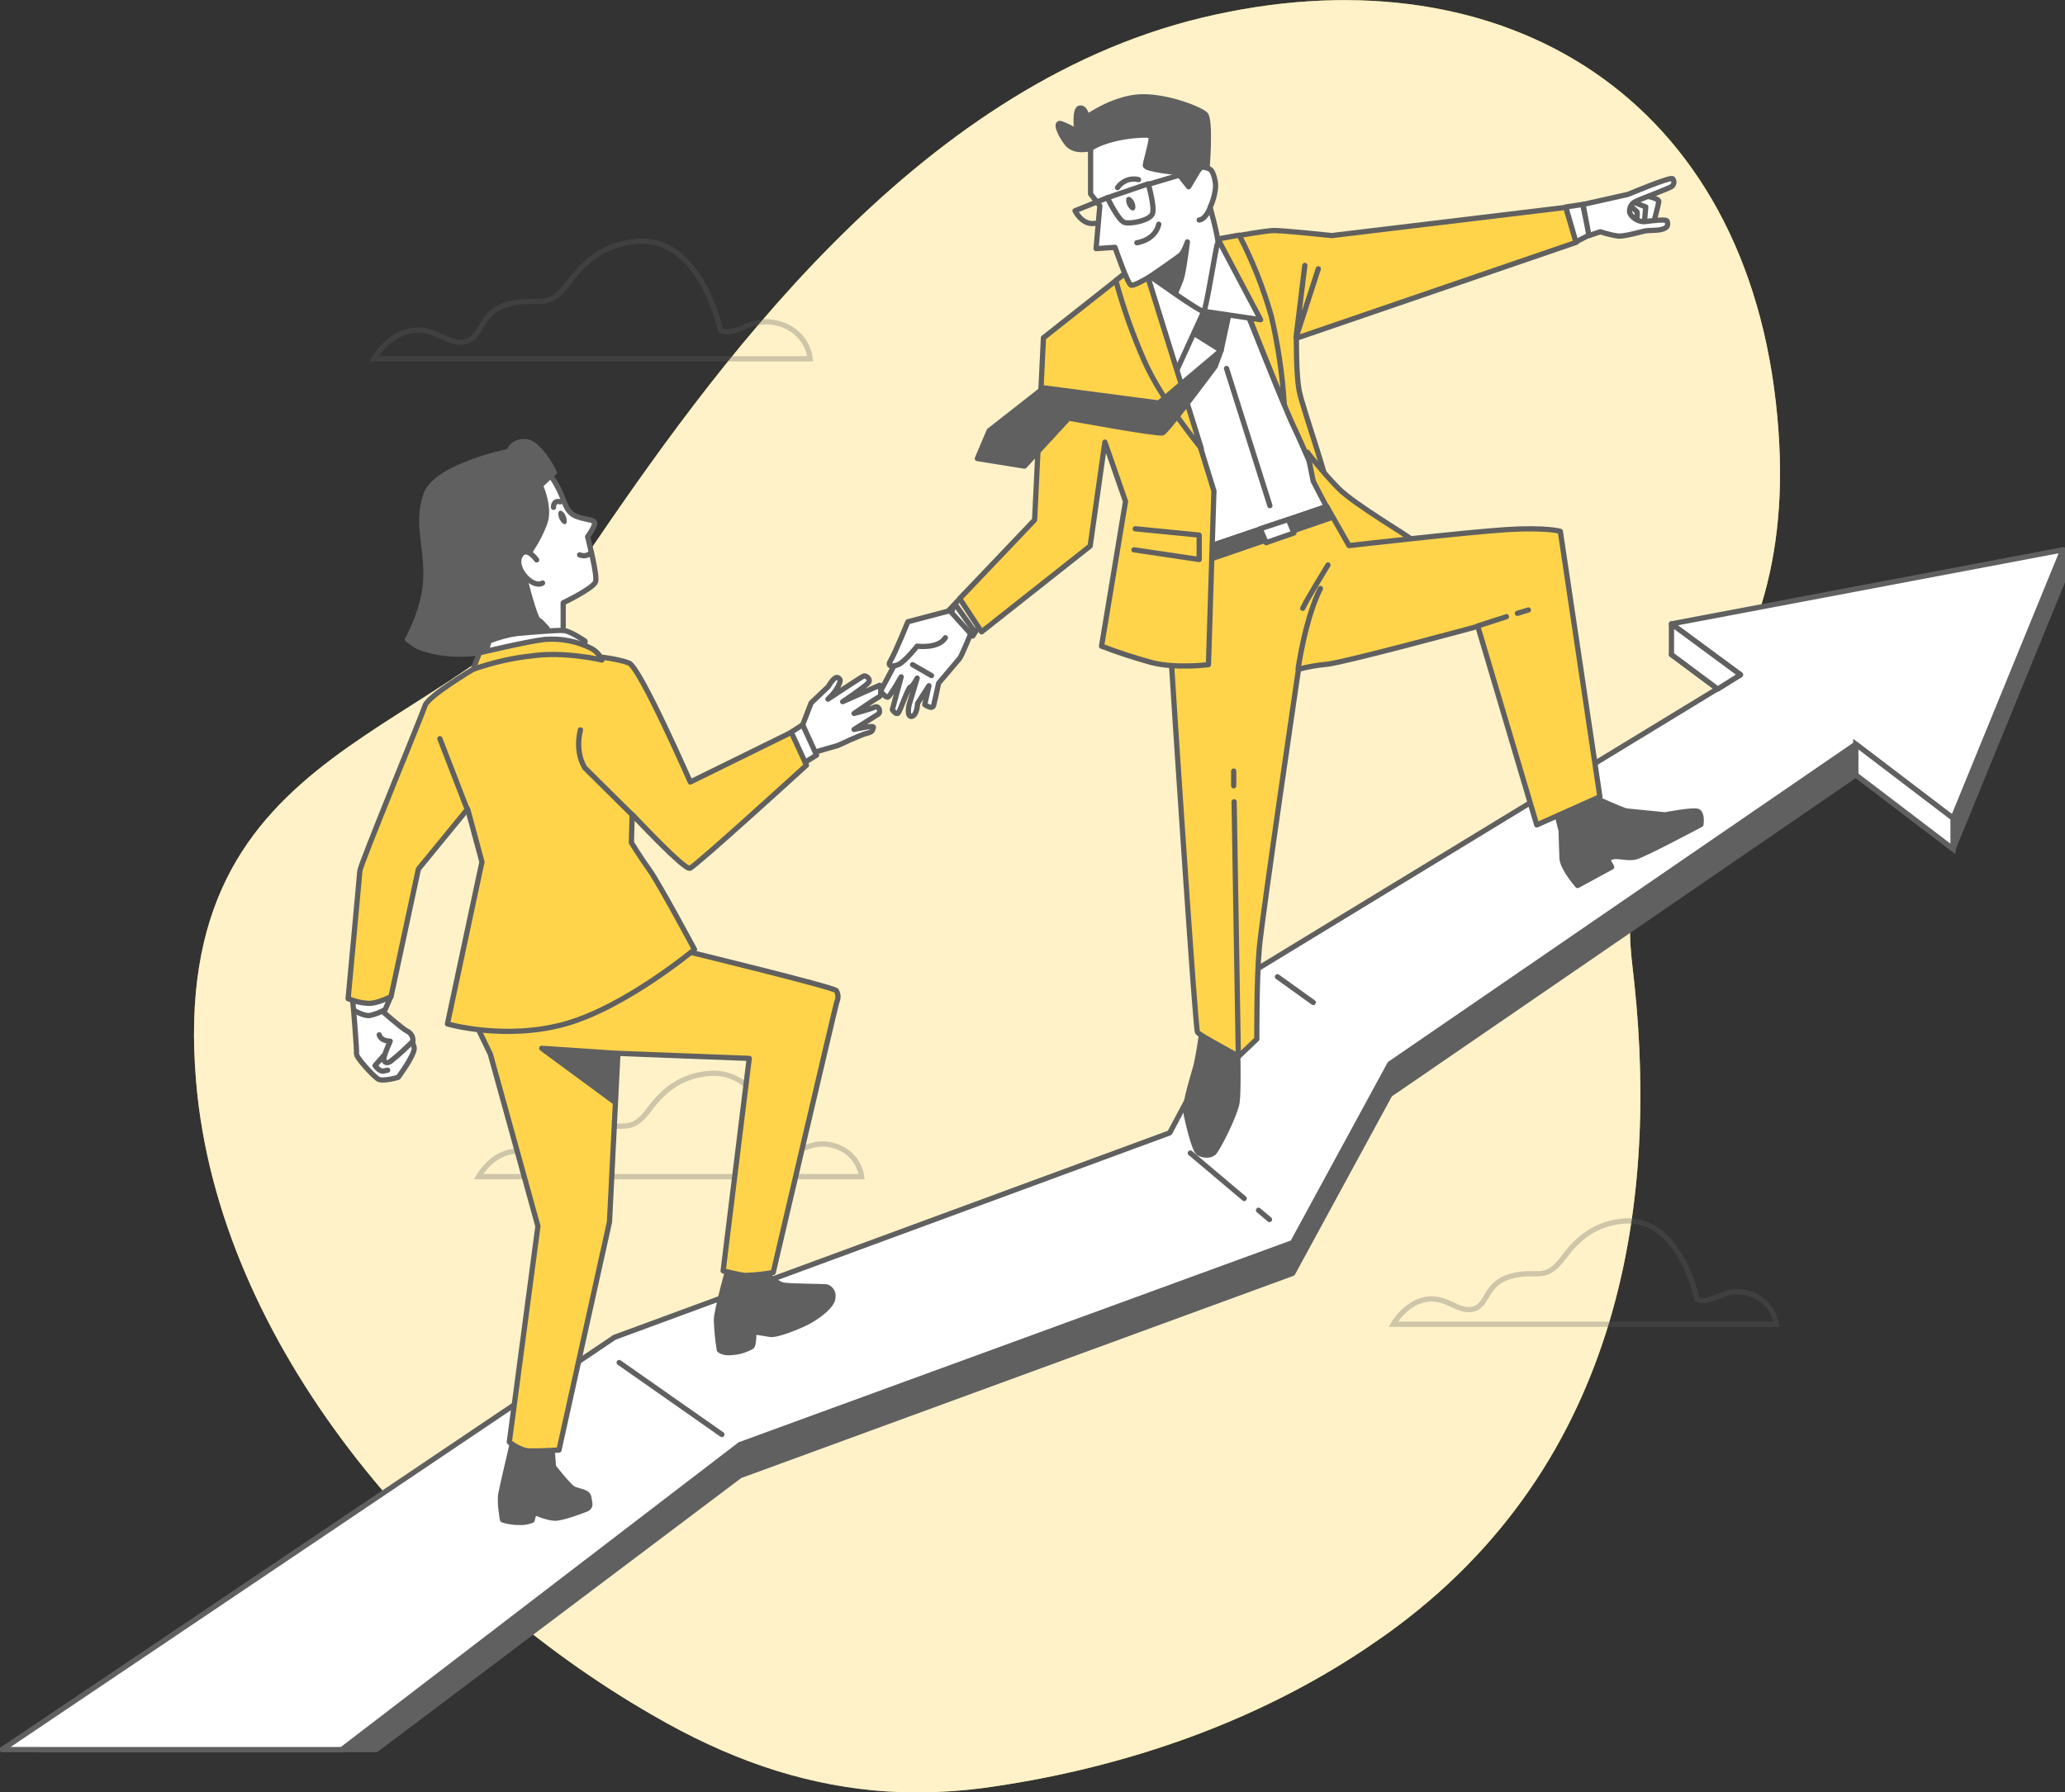
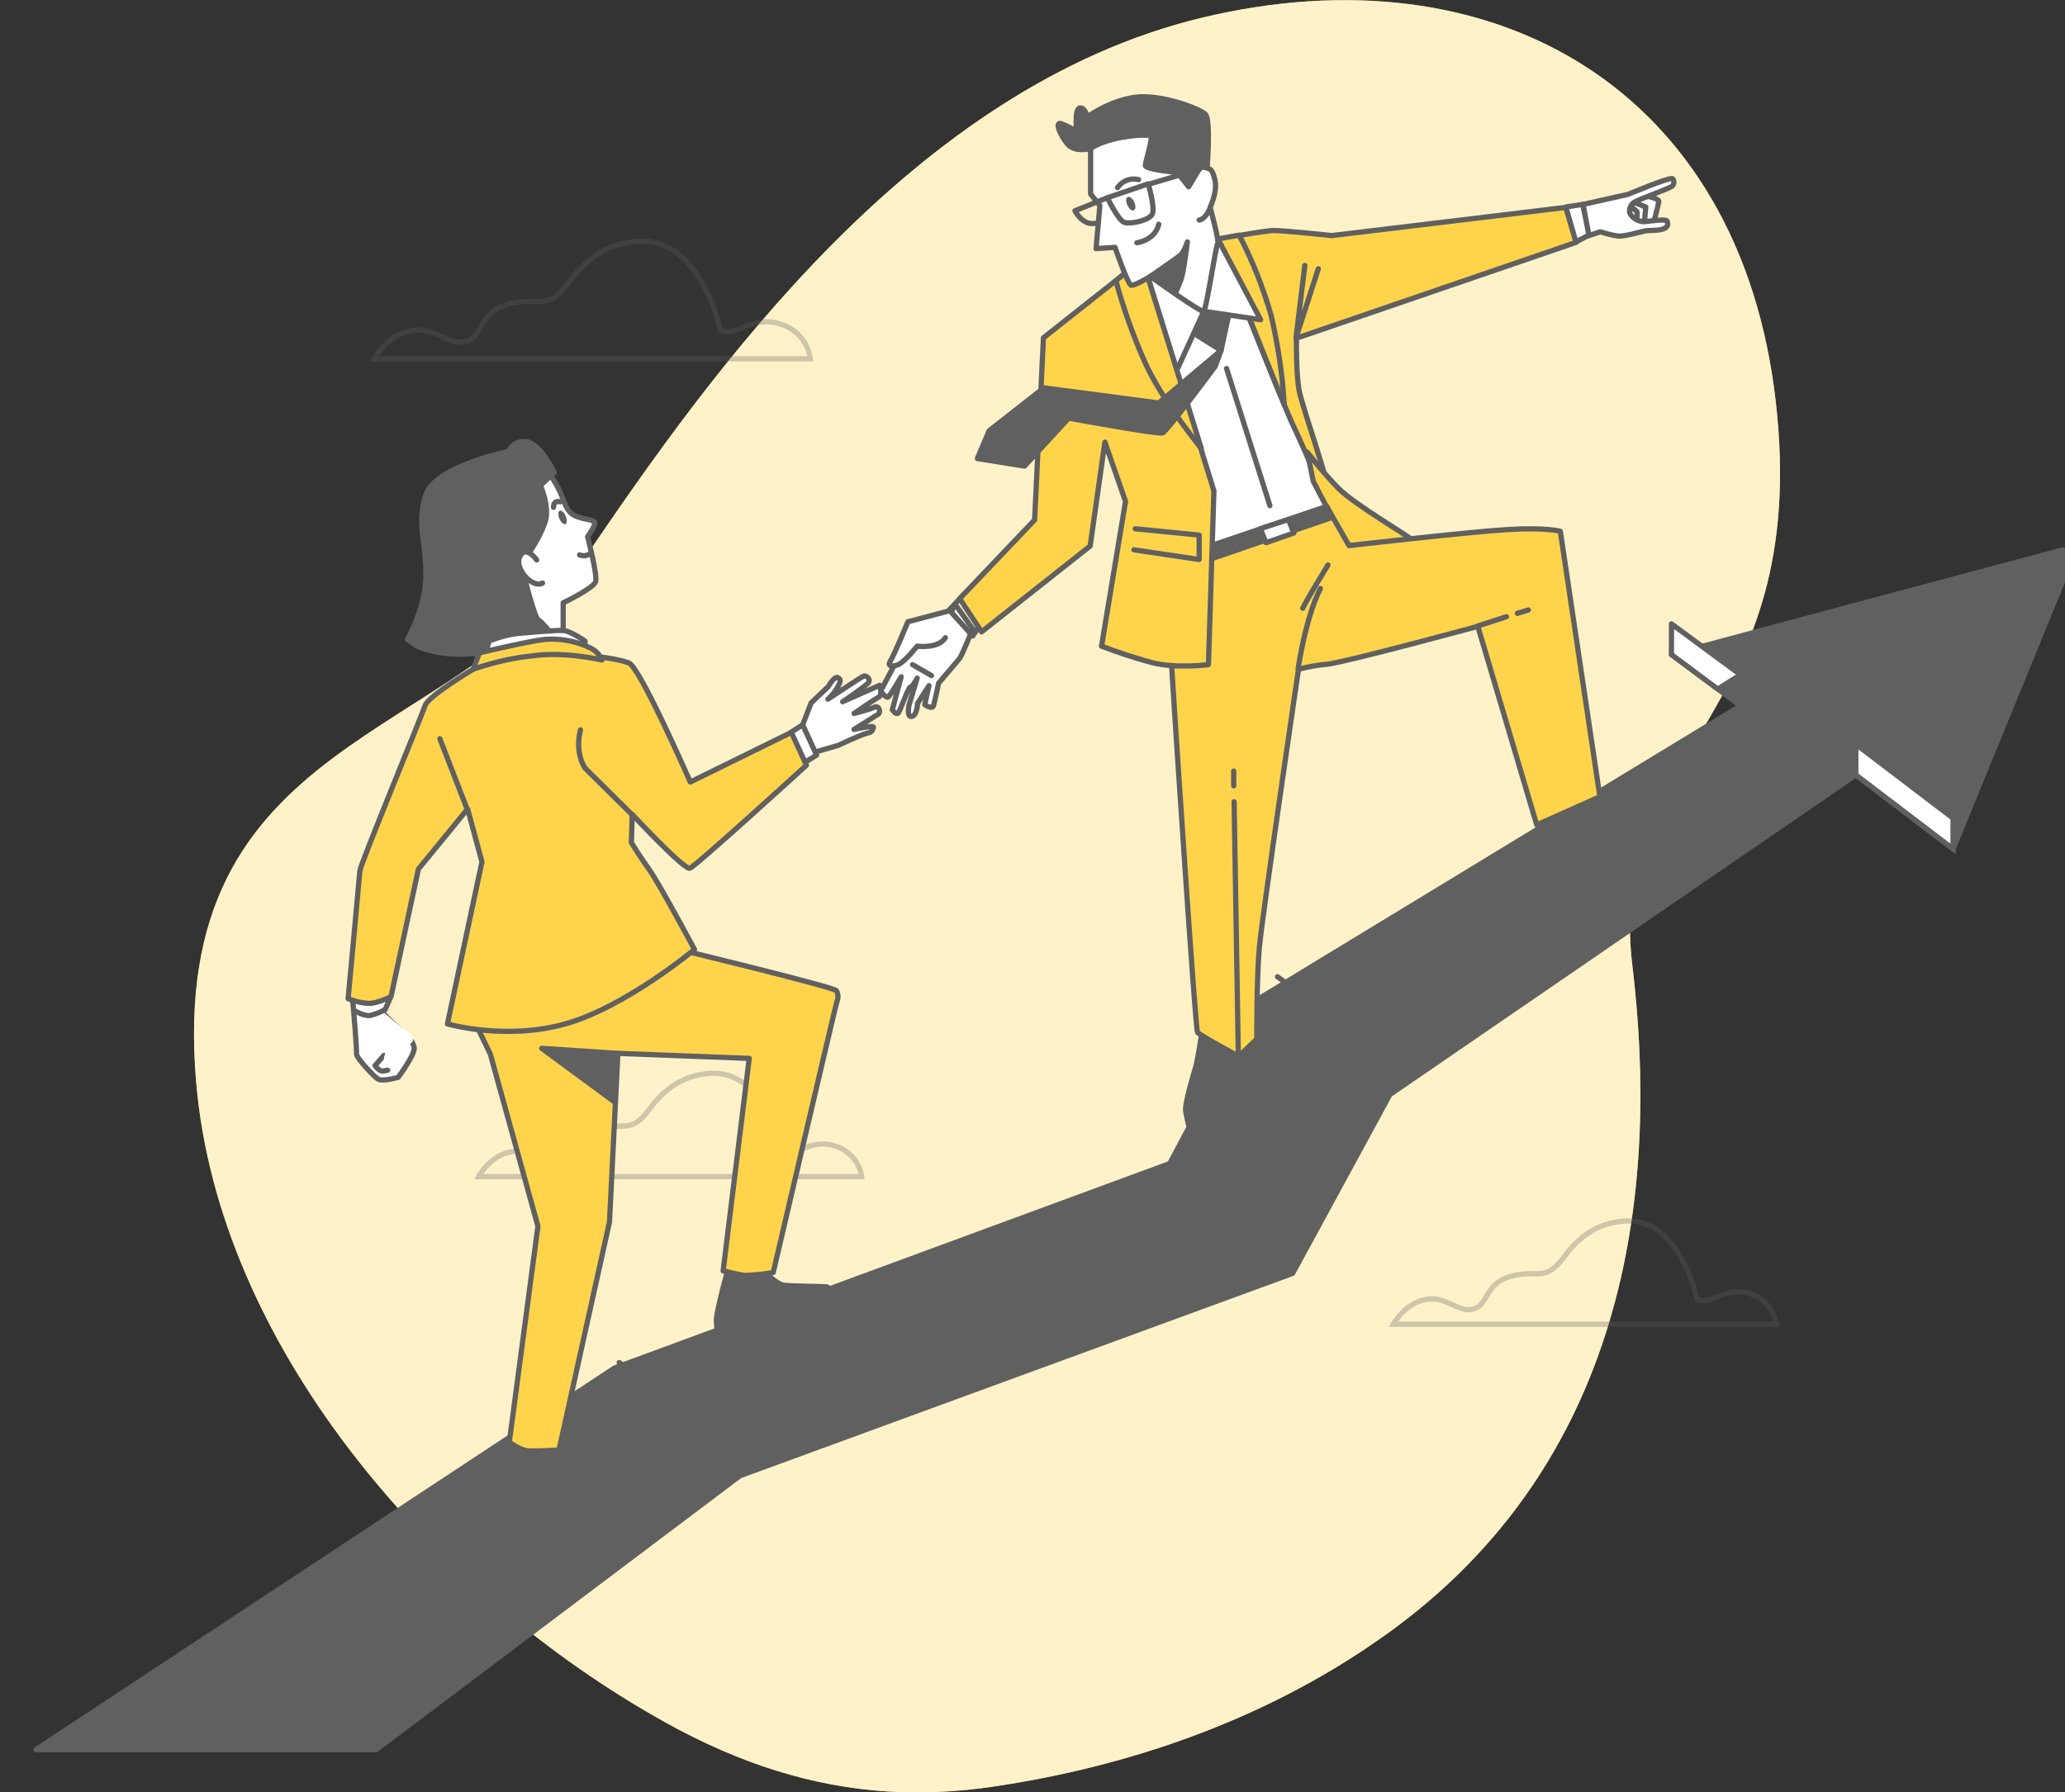
<svg xmlns="http://www.w3.org/2000/svg" width="394" height="342" viewBox="0 0 394 342" fill="none">
  <rect x="0" y="0" width="394" height="342" fill="#333333" stroke="none" />
  <g clip-path="url(#clip0_546_5328)">
    <path d="M166.643 341.679C174.513 342.401 182.384 342.08 190.093 340.876C215.23 337.103 239.645 328.593 260.445 314.704C262.453 313.339 264.46 311.975 266.388 310.53C311.361 277.052 316.421 225.351 311.442 184.166C306.462 142.982 345.654 136.961 338.827 76.749C332.001 16.538 284.538 -9.875 229.365 3.372C174.192 16.618 135.643 71.049 111.55 106.534C87.457 142.018 31.722 139.851 37.424 206.485C41.681 256.5 81.755 302.742 124.48 327.308C138.695 335.577 152.348 340.314 166.643 341.679Z" fill="#FFD44B" />
    <path opacity="0.7" d="M166.643 341.679C174.513 342.401 182.384 342.08 190.093 340.876C215.23 337.103 239.645 328.593 260.445 314.704C262.453 313.339 264.46 311.975 266.388 310.53C311.361 277.052 316.421 225.351 311.442 184.166C306.462 142.982 345.654 136.961 338.827 76.749C332.001 16.538 284.538 -9.875 229.365 3.372C174.192 16.618 135.643 71.049 111.55 106.534C87.457 142.018 31.722 139.851 37.424 206.485C41.681 256.5 81.755 302.742 124.48 327.308C138.695 335.577 152.348 340.314 166.643 341.679Z" fill="white" />
    <path opacity="0.3" d="M137.49 63.101C137.49 63.101 133.716 44.797 121.268 46.082C115.566 46.644 111.791 49.453 108.499 53.949C104.322 59.649 102.797 56.358 96.693 58.124C91.312 59.81 92.115 64.386 88.823 65.189C85.45 65.992 83.04 62.299 78.463 63.101C73.885 63.904 71.395 68.48 71.395 68.48H154.596C154.195 65.269 151.866 62.7 148.814 61.817C143.273 60.131 140.783 64.306 137.49 63.101Z" stroke="#606060" stroke-miterlimit="10" />
    <path opacity="0.3" d="M323.809 247.99C323.809 247.99 320.517 231.934 309.594 233.058C304.615 233.539 301.242 236.028 298.351 239.962C294.657 244.939 293.292 242.049 287.991 243.655C283.253 245.1 283.976 249.114 281.084 249.837C278.193 250.559 275.945 247.268 272.009 247.99C268.074 248.713 265.826 252.727 265.826 252.727H338.908C338.506 249.917 336.498 247.669 333.768 246.866C328.869 245.421 326.7 249.114 323.809 247.99Z" stroke="#606060" stroke-miterlimit="10" />
    <path opacity="0.3" d="M149.296 219.811C149.296 219.811 146.003 203.755 135.081 204.879C130.102 205.361 126.729 207.849 123.838 211.783C120.143 216.761 118.778 213.87 113.478 215.476C108.739 216.921 109.462 220.935 106.571 221.658C103.68 222.38 101.431 219.089 97.496 219.811C93.481 220.534 91.312 224.548 91.312 224.548H164.394C163.993 221.738 161.985 219.49 159.254 218.687C154.436 217.162 152.267 220.855 149.296 219.811Z" stroke="#606060" stroke-miterlimit="10" />
    <path d="M318.91 124.918L332.081 134.713L239.805 190.83L223.181 222.059L117.252 261.076L6.907 333.892H71.797L141.185 281.628L246.631 243.013L265.183 208.893L354.086 147.879L372.638 162.008L393.598 110.789V104.928L318.91 124.918Z" fill="#606060" stroke="#606060" stroke-linecap="round" stroke-linejoin="round" />
-     <path d="M318.91 119.058L332.081 128.772L239.805 184.969L223.181 216.199L117.252 255.215L0.401 333.892H65.212L141.185 275.687L246.631 237.152L265.183 203.032L354.086 142.018L372.638 156.148L393.598 104.928L318.91 119.058Z" fill="white" stroke="#606060" stroke-linecap="round" stroke-linejoin="round" />
    <path d="M240.126 230.97L242.214 232.737" stroke="#606060" stroke-linecap="round" stroke-linejoin="round" />
    <path d="M227.116 220.052L237.396 228.723" stroke="#606060" stroke-linecap="round" stroke-linejoin="round" />
    <path d="M243.74 186.414L250.567 191.311" stroke="#606060" stroke-linecap="round" stroke-linejoin="round" />
    <path d="M137.731 273.761L118.136 260.032" stroke="#606060" stroke-linecap="round" stroke-linejoin="round" />
    <path d="M318.91 124.918V119.058L332.081 128.772L327.744 131.501L318.91 124.918Z" fill="white" stroke="#606060" stroke-linecap="round" stroke-linejoin="round" />
    <path d="M372.638 162.008V156.148L354.086 142.018V147.879L372.638 162.008Z" fill="white" stroke="#606060" stroke-miterlimit="10" />
    <path d="M172.265 123.875L168.008 131.903C168.008 131.903 169.052 133.268 169.454 133.027C169.855 132.786 171.943 129.173 171.943 129.173L170.257 135.435C170.257 135.435 170.899 136.479 171.381 136.077C171.783 135.596 173.309 131.1 173.71 131.1C174.112 131.1 174.995 129.414 174.995 129.414L173.469 134.472C173.469 134.472 172.907 136.88 173.951 136.72C174.995 136.559 175.075 134.231 175.075 134.231L177.244 130.859L176.441 134.472C176.441 134.472 177.886 135.515 178.127 134.632C178.368 133.749 179.091 130.377 179.091 130.377C179.091 130.377 182.705 126.123 183.106 125.641C183.508 125.159 185.596 120.021 185.596 120.021L182.384 115.525L172.265 123.875Z" fill="white" stroke="#606060" stroke-linecap="round" stroke-linejoin="round" />
    <path d="M181.741 116.408L173.228 118.656C173.228 118.656 170.658 124.918 169.936 126.042C169.213 127.166 170.096 127.327 171.381 126.845C172.666 126.283 174.995 123.313 174.995 123.313C174.995 123.313 179.011 123.875 180.376 121.707" fill="white" />
    <path d="M181.741 116.408L173.228 118.656C173.228 118.656 170.658 124.918 169.936 126.042C169.213 127.166 170.096 127.327 171.381 126.845C172.666 126.283 174.995 123.313 174.995 123.313C174.995 123.313 179.011 123.875 180.376 121.707" stroke="#606060" stroke-linecap="round" stroke-linejoin="round" />
    <path d="M174.112 126.845L177.726 128.932" stroke="#606060" stroke-linecap="round" stroke-linejoin="round" />
    <path d="M233.862 46.724L251.53 91.762L253.056 96.659C253.056 96.659 236.031 103.724 232.497 104.366C230.81 104.607 229.204 104.928 227.598 105.41L209.769 60.773L215.793 51.139L230.248 45.118L233.862 46.724Z" fill="white" stroke="#606060" stroke-linecap="round" stroke-linejoin="round" />
    <path d="M234.023 70.327L242.295 96.499" stroke="#606060" stroke-linecap="round" stroke-linejoin="round" />
    <path d="M229.365 196.289C229.124 198.617 228.722 200.945 228.24 203.273C227.678 205.28 225.992 210.659 226.233 212.104C226.474 213.549 227.839 219.57 228.722 220.052C229.606 220.534 230.81 220.614 231.533 220.052C232.256 219.49 235.709 212.666 236.031 210.338C236.352 208.01 236.111 200.223 236.191 199.58C236.191 198.938 229.365 196.289 229.365 196.289Z" fill="#606060" stroke="#606060" stroke-linecap="round" stroke-linejoin="round" />
    <path d="M303.892 152.053C303.892 152.053 309.594 154.703 310.398 154.783C311.12 154.863 317.706 155.506 317.706 155.506C317.706 155.506 323.087 154.462 323.97 154.863C324.853 155.345 324.532 157.352 324.532 157.352C324.532 157.352 313.69 163.132 312.084 163.534C310.558 163.935 308.711 163.213 307.667 163.534L306.623 163.855L307.506 165.461L301.001 168.993C301.001 168.993 298.11 165.701 298.03 163.775C297.95 161.848 297.869 158.556 297.869 158.556L296.906 154.703L303.892 152.053Z" fill="#606060" stroke="#606060" stroke-linecap="round" stroke-linejoin="round" />
    <path d="M232.417 45.68C232.417 45.68 244.543 76.669 246.872 81.486C249.201 86.303 251.209 92.003 252.976 93.528C254.743 95.053 248.398 77.713 247.836 74.341C247.274 70.969 247.354 64.546 247.354 64.546L300.76 46.242L298.753 39.579L254.1 44.958C254.1 44.958 245.025 43.994 243.098 43.994C241.17 43.994 232.417 45.68 232.417 45.68Z" fill="#FFD44B" stroke="#606060" stroke-linecap="round" stroke-linejoin="round" />
    <path d="M236.432 44.877C234.264 45.279 232.417 45.6 232.417 45.6C232.417 45.6 240.929 67.276 245.025 77.151C244.704 71.451 243.821 65.751 242.536 60.211C241.01 54.913 239.002 49.775 236.432 44.877Z" fill="#FFD44B" stroke="#606060" stroke-linecap="round" stroke-linejoin="round" />
    <path d="M248.96 50.658L247.274 64.466L251.53 51.3" stroke="#606060" stroke-linecap="round" stroke-linejoin="round" />
    <path d="M298.753 39.499L301.965 39.017L303.33 44.797L300.68 46.162L298.753 39.499Z" fill="white" stroke="#606060" stroke-linecap="round" stroke-linejoin="round" />
    <path d="M313.771 37.331C313.771 37.331 316.501 37.813 316.501 38.455C316.421 39.097 315.457 42.71 315.457 42.71C314.172 43.031 312.727 43.031 311.442 42.71C309.675 42.148 309.113 40.863 309.594 39.659C310.076 38.455 313.771 37.331 313.771 37.331Z" fill="white" stroke="#606060" stroke-linecap="round" stroke-linejoin="round" />
    <path d="M311.763 38.615L314.011 39.499L313.771 42.228" stroke="#606060" stroke-linecap="round" stroke-linejoin="round" />
    <path d="M310.96 39.177L312.325 40.382C312.405 40.703 312.405 41.024 312.325 41.425" stroke="#606060" stroke-linecap="round" stroke-linejoin="round" />
    <path d="M302.045 39.017L310.638 37.09C310.638 37.09 318.83 33.638 319.151 34.12C319.473 34.521 319.473 35.163 318.991 35.565C318.509 35.966 312.486 38.134 311.763 38.615C311.04 39.097 310.638 40.301 311.12 40.944C311.763 41.827 312.726 42.308 313.771 42.308C314.975 42.148 318.027 41.746 318.107 42.228C318.188 42.71 318.428 43.272 317.384 43.673C316.34 44.075 314.654 43.914 313.851 44.075C313.048 44.235 309.835 45.199 308.631 45.038C307.506 44.877 306.382 44.556 305.338 44.235L303.17 44.958L302.045 39.017Z" fill="white" stroke="#606060" stroke-linecap="round" stroke-linejoin="round" />
    <path d="M250.567 91.842C250.567 91.842 259.481 109.183 260.204 109.263C260.927 109.344 269.038 103.162 269.199 102.921C269.44 102.68 258.437 96.338 255.305 93.127C252.173 89.915 249.442 86.303 249.442 86.303L250.567 91.842Z" fill="#FFD44B" stroke="#606060" stroke-linecap="round" stroke-linejoin="round" />
    <path d="M253.137 96.659L257.393 104.125C257.393 104.125 279.799 101.556 287.429 101.075C295.058 100.593 297.709 101.396 297.709 101.396L305.258 152.054L293.211 157.432L281.968 119.539C281.968 119.539 256.831 126.363 253.217 126.765C251.37 126.925 249.523 127.247 247.756 127.728C247.756 127.728 240.849 174.613 240.287 180.794C239.725 186.976 239.805 198.296 239.805 198.296L236.352 201.587C236.352 201.587 228.883 197.573 228.481 197.011C228.08 196.449 224.305 138.887 224.305 138.887L222.86 116.408L227.759 105.33L253.137 96.659Z" fill="#FFD44B" stroke="#606060" stroke-linecap="round" stroke-linejoin="round" />
    <path d="M230.489 106.855L254.181 98.746L253.137 96.659L230.168 104.447L230.489 106.855Z" fill="#606060" stroke="#606060" stroke-linecap="round" stroke-linejoin="round" />
    <path d="M240.448 100.914L241.572 103.563L246.872 101.717L245.828 99.148L240.448 100.914Z" fill="white" stroke="#606060" stroke-linecap="round" stroke-linejoin="round" />
    <path d="M235.388 149.966V147.156" stroke="#606060" stroke-linecap="round" stroke-linejoin="round" />
    <path d="M236.272 201.507L235.469 153.017" stroke="#606060" stroke-linecap="round" stroke-linejoin="round" />
    <path d="M247.676 127.648C247.676 127.648 249.041 118.014 251.932 112.314" stroke="#606060" stroke-linecap="round" stroke-linejoin="round" />
    <path d="M253.378 107.818C253.378 107.818 249.201 114.642 248.559 116.087" stroke="#606060" stroke-linecap="round" stroke-linejoin="round" />
    <path d="M289.517 117.051L291.605 116.408" stroke="#606060" stroke-linecap="round" stroke-linejoin="round" />
    <path d="M281.968 119.459L287.429 117.693" stroke="#606060" stroke-linecap="round" stroke-linejoin="round" />
    <path d="M226.956 63.101L232.979 66.875L234.906 57.963L228.08 55.876L226.956 63.101Z" fill="#606060" stroke="#606060" stroke-linecap="round" stroke-linejoin="round" />
    <path d="M229.686 59.408L224.466 70.808L217.64 52.424L232.417 45.68L240.528 61.014L229.686 59.408Z" fill="white" stroke="#606060" stroke-linecap="round" stroke-linejoin="round" />
    <path d="M183.909 113.438L181.099 116.408L185.596 121.386L187.042 119.138L183.909 113.438Z" stroke="#606060" stroke-linecap="round" stroke-linejoin="round" />
    <path d="M215.953 51.139L199.088 64.466L197.402 99.228L183.106 114.241L187.283 120.583L208.002 104.206L210.813 84.376L214.749 95.696L210.171 123.313C213.303 124.517 216.515 125.561 219.728 126.444C224.466 127.648 230.57 126.845 230.57 126.845L231.614 93.689L218.282 50.578L215.953 51.139Z" fill="#FFD44B" stroke="#606060" stroke-linecap="round" stroke-linejoin="round" />
    <path d="M216.596 100.914L228.803 102.118V106.775L216.355 104.928" fill="#FFD44B" />
    <path d="M216.596 100.914L228.803 102.118V106.775L216.355 104.928" stroke="#606060" stroke-linecap="round" stroke-linejoin="round" />
    <path d="M218.282 50.578L215.953 51.139L212.901 53.548C214.347 58.846 216.194 64.065 218.443 69.123C221.013 74.823 225.912 81.486 229.204 85.58L218.282 50.578Z" fill="#FFD44B" stroke="#606060" stroke-linecap="round" stroke-linejoin="round" />
    <path d="M232.979 66.875L221.093 76.91L199.168 74.02L188.728 82.208L186.479 87.507L195.474 88.952L203.907 79.8C203.907 79.8 220.932 82.931 221.816 82.61C222.699 82.289 231.855 69.925 231.855 69.925L232.979 66.875Z" fill="#606060" stroke="#606060" stroke-linecap="round" stroke-linejoin="round" />
    <path d="M208.083 28.339C208.083 28.339 205.031 29.223 203.585 27.376C202.14 25.53 201.256 23.201 202.461 23.603C203.505 24.004 204.549 24.486 205.433 25.128C205.433 25.128 204.951 20.873 205.995 20.632C207.039 20.392 207.44 22.318 207.44 22.318C207.44 22.318 211.857 19.107 216.756 18.545C221.655 17.983 228.883 20.713 230.007 21.837C231.051 22.88 230.329 32.675 230.168 33.317C229.927 34.039 229.525 35.645 228.803 36.207C228.08 36.689 226.313 37.411 225.349 36.608C224.466 35.806 224.546 34.682 222.86 34.441C221.173 34.12 217.077 34.12 216.756 32.353C216.515 30.587 218.282 27.537 216.596 27.537C214.909 27.537 210.653 28.982 209.528 29.062C208.324 29.062 208.083 28.339 208.083 28.339Z" fill="#606060" stroke="#606060" stroke-linecap="round" stroke-linejoin="round" />
    <path d="M208.083 28.339V37.01L209.85 39.258L209.127 47.446L212.741 47.206C212.741 47.206 215.15 54.19 215.793 54.431C216.515 54.592 219.487 52.745 219.487 52.745C219.487 52.745 229.285 59.81 229.686 59.408C230.168 59.007 232.015 46.804 232.336 46.403C232.658 46.001 230.891 39.579 230.891 39.579C230.891 39.579 232.256 36.689 231.854 34.601C231.453 32.434 230.81 32.273 230.81 32.273C230.81 32.273 229.285 31.47 228.803 32.273C228.321 33.076 226.795 35.645 226.795 35.645L224.627 32.916C224.627 32.916 218.443 32.353 218.523 31.551C218.603 30.668 219.969 26.413 219.567 25.931C219.166 25.529 211.777 25.851 208.083 28.339Z" fill="white" stroke="#606060" stroke-linecap="round" stroke-linejoin="round" />
    <path d="M216.435 38.615C216.756 39.338 216.676 40.061 216.274 40.141C215.953 40.301 215.391 39.82 215.07 39.097C214.748 38.375 214.829 37.652 215.23 37.572C215.632 37.492 216.114 37.893 216.435 38.615Z" fill="#606060" />
    <path d="M211.295 37.732C211.295 37.732 213.383 42.148 214.588 42.469C215.793 42.79 219.406 42.068 219.888 40.783C220.37 39.499 219.085 35.083 219.085 35.083L211.295 37.732Z" stroke="#606060" stroke-linecap="round" stroke-linejoin="round" />
    <path d="M219.166 35.163L228.883 32.273" stroke="#606060" stroke-linecap="round" stroke-linejoin="round" />
    <path d="M211.295 37.732L205.111 40.221C205.111 40.221 206.477 43.031 208.886 42.63" stroke="#606060" stroke-linecap="round" stroke-linejoin="round" />
    <path d="M216.917 46.323C216.917 46.323 220.37 45.921 221.093 42.79" stroke="#606060" stroke-linecap="round" stroke-linejoin="round" />
    <path d="M219.487 52.745C219.487 52.745 224.627 49.213 225.269 48.651C225.912 48.089 226.554 46.162 226.554 46.162C226.554 46.162 225.831 52.023 225.349 53.307C224.868 54.592 224.305 55.876 224.305 55.876L219.487 52.745Z" fill="#606060" stroke="#606060" stroke-linecap="round" stroke-linejoin="round" />
    <path d="M230.891 39.659C230.891 39.659 230.088 41.827 228.803 41.987" stroke="#606060" stroke-linecap="round" stroke-linejoin="round" />
    <path d="M213.223 35.806C214.106 34.521 215.712 33.879 217.238 34.28" stroke="#606060" stroke-linecap="round" stroke-linejoin="round" />
    <path d="M153.151 138.325L154.757 134.151L158.05 131.02C158.05 131.02 159.174 128.932 159.897 129.334C160.62 129.735 160.218 130.217 159.897 131.02C159.415 131.903 158.773 132.706 157.969 133.428C157.969 133.428 164.394 129.173 164.796 129.013C165.197 128.852 166.241 129.575 165.679 130.297C165.117 131.02 160.78 133.91 160.78 133.91L167.848 130.779C167.848 130.779 168.41 132.625 167.687 133.027C166.884 133.428 162.949 136.158 162.949 136.158C162.949 136.158 166.081 135.355 166.884 134.954C167.687 134.552 168.169 135.917 167.526 136.318C166.884 136.72 162.949 139.208 162.949 139.208C162.949 139.208 166.804 138.325 166.643 138.807C166.482 139.289 166.563 139.69 165.438 139.931C164.314 140.172 159.897 142.259 159.897 142.259L153.793 144.025L153.151 138.325Z" fill="white" stroke="#606060" stroke-linecap="round" stroke-linejoin="round" />
    <path d="M150.902 139.77L153.151 138.325L155.801 144.106L152.589 146.113L150.902 139.77Z" fill="white" stroke="#606060" stroke-linecap="round" stroke-linejoin="round" />
    <path d="M67.46 192.756C67.46 192.756 68.103 200.383 68.022 201.106C67.942 201.828 71.235 205.361 72.118 205.923C73.002 206.485 75.973 205.601 75.973 205.601C75.973 205.601 79.266 201.186 79.025 199.901C78.864 199.179 78.463 198.456 77.901 197.975L73.805 194.121L72.52 192.516L67.46 192.756Z" fill="white" stroke="#606060" stroke-linecap="round" stroke-linejoin="round" />
    <path d="M73.243 201.427L71.556 203.354C71.556 203.354 72.359 204.558 73.162 204.397L73.965 204.237" stroke="#606060" stroke-linecap="round" stroke-linejoin="round" />
    <path d="M72.52 192.596C72.52 192.596 76.776 196.369 77.66 196.77C78.382 197.092 78.864 197.894 78.784 198.697C77.419 200.062 76.053 201.346 74.528 202.551C73.724 203.113 73.002 202.711 73.323 201.587C73.644 200.463 74.447 198.697 74.447 198.697C74.447 198.697 72.761 198.777 72.359 197.493" fill="white" />
-     <path d="M72.52 192.596C72.52 192.596 76.776 196.369 77.66 196.77C78.382 197.092 78.864 197.894 78.784 198.697C77.419 200.062 76.053 201.346 74.528 202.551C73.724 203.113 73.002 202.711 73.323 201.587C73.644 200.463 74.447 198.697 74.447 198.697C74.447 198.697 72.761 198.777 72.359 197.493" stroke="#606060" stroke-linecap="round" stroke-linejoin="round" />
    <path d="M67.139 189.304L67.46 192.756C67.46 192.756 69.307 193.961 70.592 193.8C71.636 193.559 72.6 193.158 73.484 192.676L74.528 190.268L67.139 189.304Z" fill="white" stroke="#606060" stroke-linecap="round" stroke-linejoin="round" />
    <path d="M139.097 241.487C139.097 241.487 136.687 250.158 136.687 251.924C136.768 253.851 136.928 255.697 137.25 257.624C137.25 257.624 137.972 258.346 139.739 258.106C141.024 258.025 142.309 257.624 143.433 256.982C143.835 256.661 143.835 254.172 143.835 254.172C143.835 254.172 145.602 254.413 146.887 254.654C148.172 254.894 152.267 253.208 153.874 252.406C155.48 251.603 158.451 249.596 158.853 247.99C159.254 246.384 158.13 245.662 157.648 245.582C157.166 245.501 150.902 245.501 149.457 245.261C148.091 245.02 145.682 242.611 145.602 242.21C145.521 241.969 139.097 241.487 139.097 241.487Z" fill="#606060" stroke="#606060" stroke-linecap="round" stroke-linejoin="round" />
    <path d="M105.286 275.928L105.607 279.942C105.607 279.942 108.499 283.635 109.382 284.117C110.265 284.599 112.193 284.599 112.353 285.803C112.514 287.007 112.835 287.489 111.952 287.97C110.988 288.372 107.294 289.737 105.929 289.737C104.483 289.737 101.913 288.613 101.913 288.613L101.512 290.138C100.709 290.459 99.825 290.62 98.942 290.539C97.898 290.539 96.854 290.379 95.89 290.058C95.89 290.058 95.248 286.766 95.569 285.08C95.89 283.394 97.014 278.658 97.014 278.658L97.978 274.483L105.286 275.928Z" fill="#606060" stroke="#606060" stroke-linecap="round" stroke-linejoin="round" />
    <path d="M90.268 194.362L93.561 201.186L102.636 234.021L97.175 275.206C97.175 275.206 99.183 276.811 100.869 276.892C102.556 276.972 106.652 276.731 106.652 276.731L116.289 233.218L117.895 201.025L142.952 201.989L137.972 242.531C137.972 242.531 141.104 243.334 142.229 243.414C143.996 243.334 145.762 243.173 147.529 242.852C147.529 242.852 159.335 192.275 159.656 191.231C159.977 190.508 159.977 189.786 159.576 189.063C159.254 188.421 130.504 181.437 130.504 181.437C130.504 181.437 96.532 194.924 90.268 194.362Z" fill="#FFD44B" stroke="#606060" stroke-linecap="round" stroke-linejoin="round" />
    <path d="M117.734 201.025L103.359 200.062L117.092 210.177L117.734 201.025Z" fill="#606060" stroke="#606060" stroke-linecap="round" stroke-linejoin="round" />
    <path d="M90.268 127.728C90.268 127.728 81.675 132.866 81.113 134.632C80.551 136.399 68.745 164.979 68.665 166.183C68.585 167.387 66.416 190.589 66.416 190.589C67.621 191.07 68.826 191.392 70.111 191.472C71.877 191.632 74.608 190.187 74.608 190.187L79.828 165.862L89.224 154.382L91.955 164.497L85.369 195.406C85.369 195.406 96.372 198.617 107.856 195.406C119.34 192.194 132.511 181.196 132.511 181.196C132.511 181.196 125.765 168.592 123.918 166.023C122.071 163.454 120.465 160.804 120.465 160.804L120.625 155.425C120.625 155.425 130.503 166.023 131.628 165.701C132.672 165.38 153.874 146.032 153.874 146.032L150.983 139.77L131.708 149.244C131.708 149.244 122.071 127.246 119.983 126.524C117.975 125.721 113.478 125.239 113.478 125.239C113.478 125.239 99.665 121.868 90.268 127.728Z" fill="#FFD44B" stroke="#606060" stroke-linecap="round" stroke-linejoin="round" />
    <path d="M104.322 89.915C105.206 90.879 105.929 92.003 106.491 93.127C107.615 95.214 107.856 97.462 109.543 98.345C111.229 99.228 113.558 99.068 113.478 99.87C113.397 100.673 112.113 102.439 112.113 102.439C112.113 102.439 114.04 109.745 113.638 111.03C113.157 112.314 107.455 115.044 107.455 115.044V121.627L98.942 122.269C97.496 118.656 96.372 114.963 95.408 111.19C94.444 106.453 99.102 103.644 99.022 98.024C98.942 92.404 99.905 89.273 101.11 89.032C102.234 88.791 104.322 89.915 104.322 89.915Z" fill="white" stroke="#606060" stroke-linecap="round" stroke-linejoin="round" />
    <path d="M107.936 98.506C108.258 99.228 108.177 99.951 107.856 100.031C107.535 100.111 107.053 99.71 106.732 98.987C106.411 98.265 106.491 97.542 106.812 97.462C107.133 97.382 107.696 97.783 107.936 98.506Z" fill="#606060" />
    <path d="M105.607 96.82C105.607 96.82 105.527 95.375 106.892 95.776" stroke="#606060" stroke-linecap="round" stroke-linejoin="round" />
    <path d="M112.835 105.41C112.273 106.052 111.39 106.213 110.587 105.892" stroke="#606060" stroke-linecap="round" stroke-linejoin="round" />
    <path d="M103.118 92.645C103.118 92.645 104.965 96.82 104.001 99.63C103.359 101.476 102.475 103.162 101.431 104.768C101.431 104.768 99.584 107.577 99.906 109.344C100.227 111.11 102.074 117.854 102.636 118.255L103.198 118.656L104.403 119.941C104.403 119.941 98.219 123.714 91.473 124.597C84.727 125.48 80.31 123.714 79.427 123.232C78.864 122.831 78.302 122.43 77.74 122.028C77.74 122.028 81.193 116.087 81.274 109.906C81.354 103.644 79.427 99.87 81.274 94.411C83.121 88.952 97.095 86.142 97.095 86.142C97.095 86.142 97.737 84.055 100.387 84.296C103.038 84.537 105.768 90.156 105.768 90.156L103.118 92.645Z" fill="#606060" stroke="#606060" stroke-linecap="round" stroke-linejoin="round" />
    <path d="M102.395 106.855C102.395 106.855 100.307 103.885 99.183 106.213C98.058 108.541 101.672 112.394 103.519 111.27" fill="white" />
    <path d="M102.395 106.855C102.395 106.855 100.307 103.885 99.183 106.213C98.058 108.541 101.672 112.394 103.519 111.27" stroke="#606060" stroke-linecap="round" stroke-linejoin="round" />
    <path d="M99.584 120.824C99.584 120.824 106.411 120.182 107.615 120.342C108.82 120.423 111.631 122.349 111.631 122.349L111.47 124.597C111.47 124.597 104.885 122.831 101.19 123.554C97.496 124.276 92.276 125.882 92.276 125.882L93.32 122.349C93.24 122.349 96.854 120.904 99.584 120.824Z" fill="white" stroke="#606060" stroke-linecap="round" stroke-linejoin="round" />
    <path d="M90.268 127.728L91.473 124.597C91.473 124.597 100.468 122.43 103.921 122.028C106.973 121.787 110.025 122.349 112.755 123.714C113.719 124.196 114.442 124.999 114.843 125.962C114.843 125.962 107.776 124.276 101.592 125.159C97.737 125.561 93.963 126.444 90.268 127.728Z" fill="#FFD44B" stroke="#606060" stroke-linecap="round" stroke-linejoin="round" />
    <path d="M120.625 155.506L111.631 146.594C111.631 146.594 109.623 143.865 110.747 139.289" stroke="#606060" stroke-linecap="round" stroke-linejoin="round" />
    <path d="M89.144 154.462L83.924 140.975" stroke="#606060" stroke-linecap="round" stroke-linejoin="round" />
  </g>
  <defs>
    <clipPath id="clip0_546_5328">
      <rect width="394" height="342" fill="white" />
    </clipPath>
  </defs>
</svg>